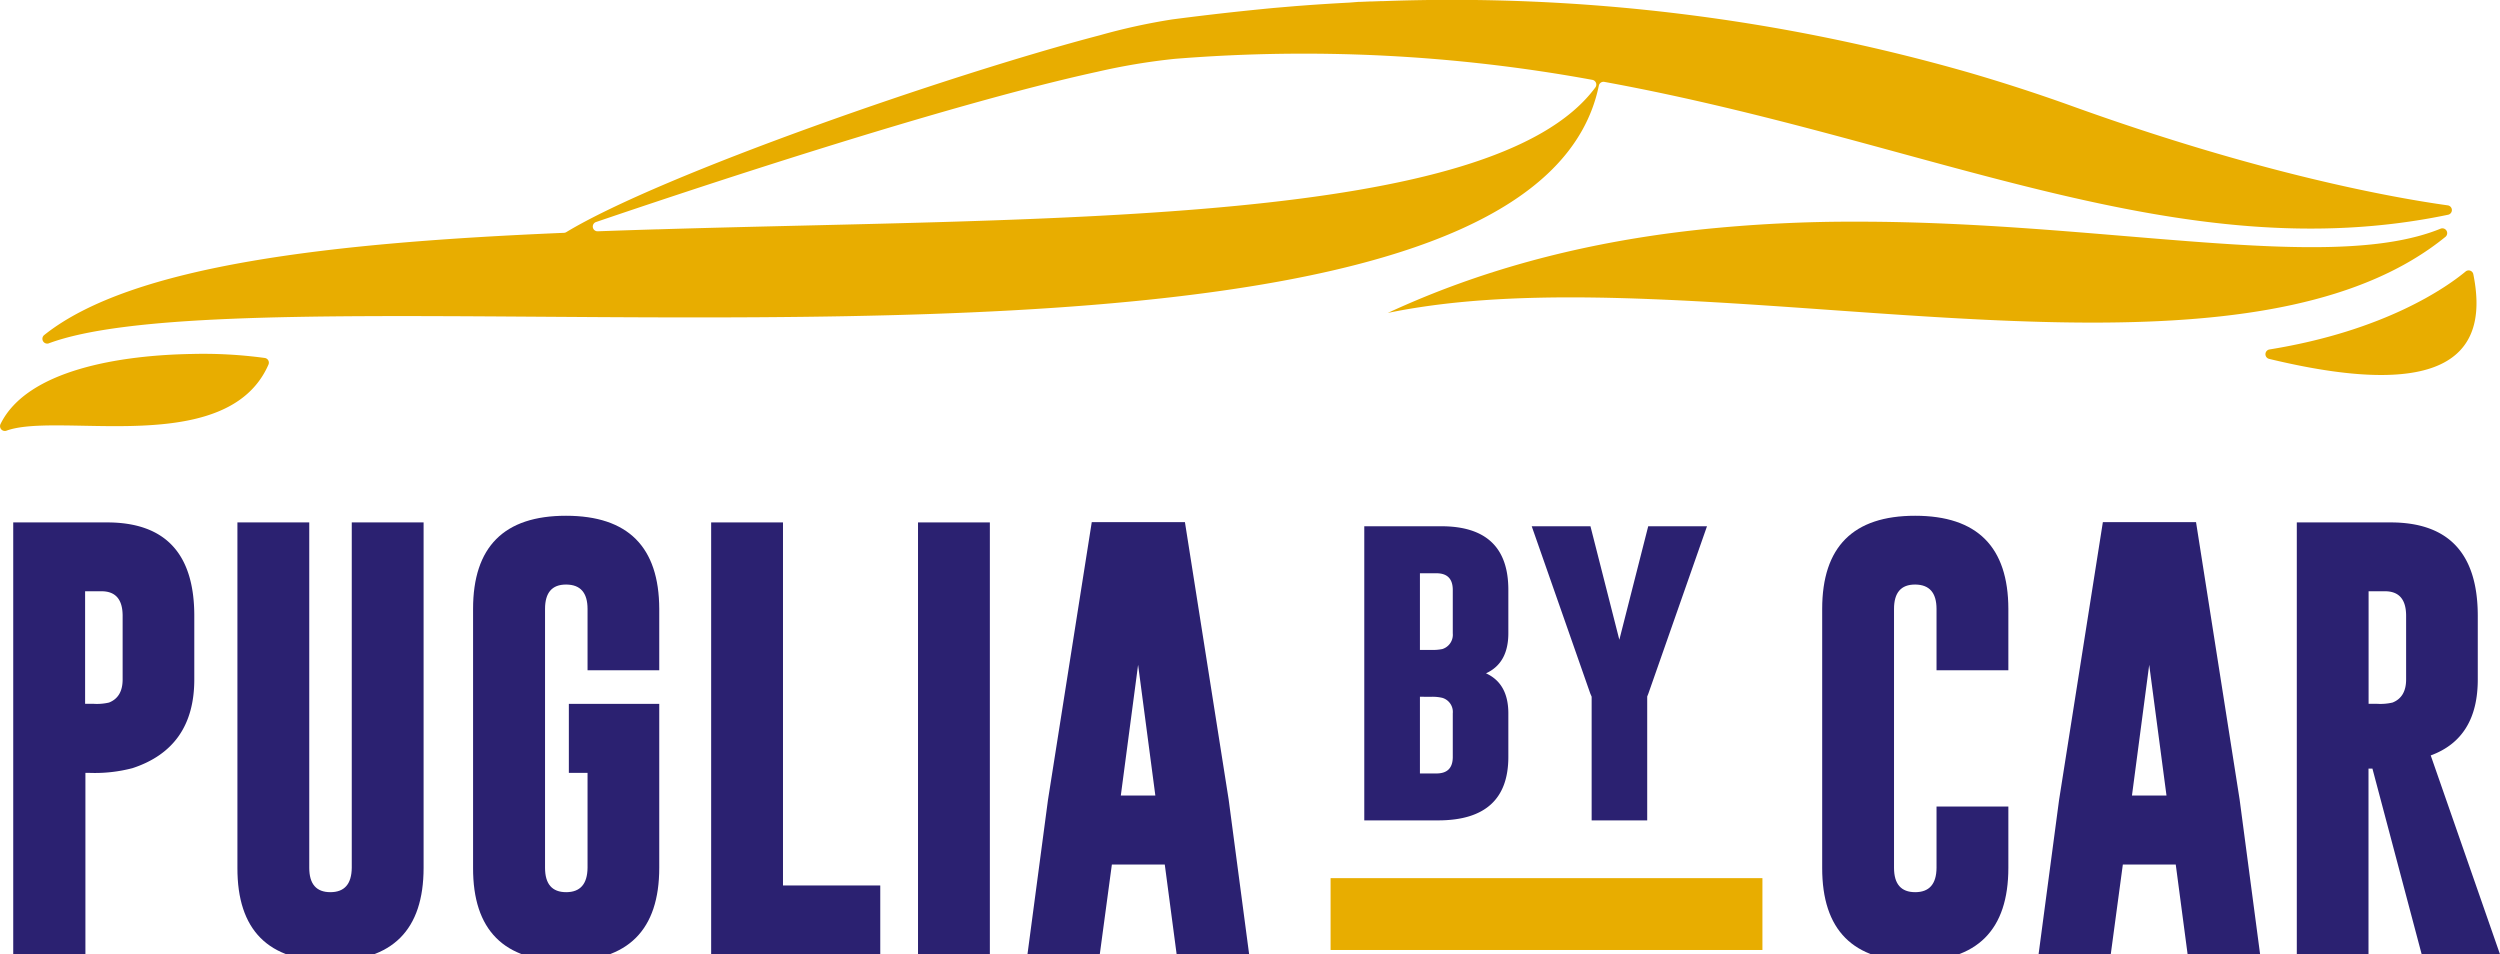
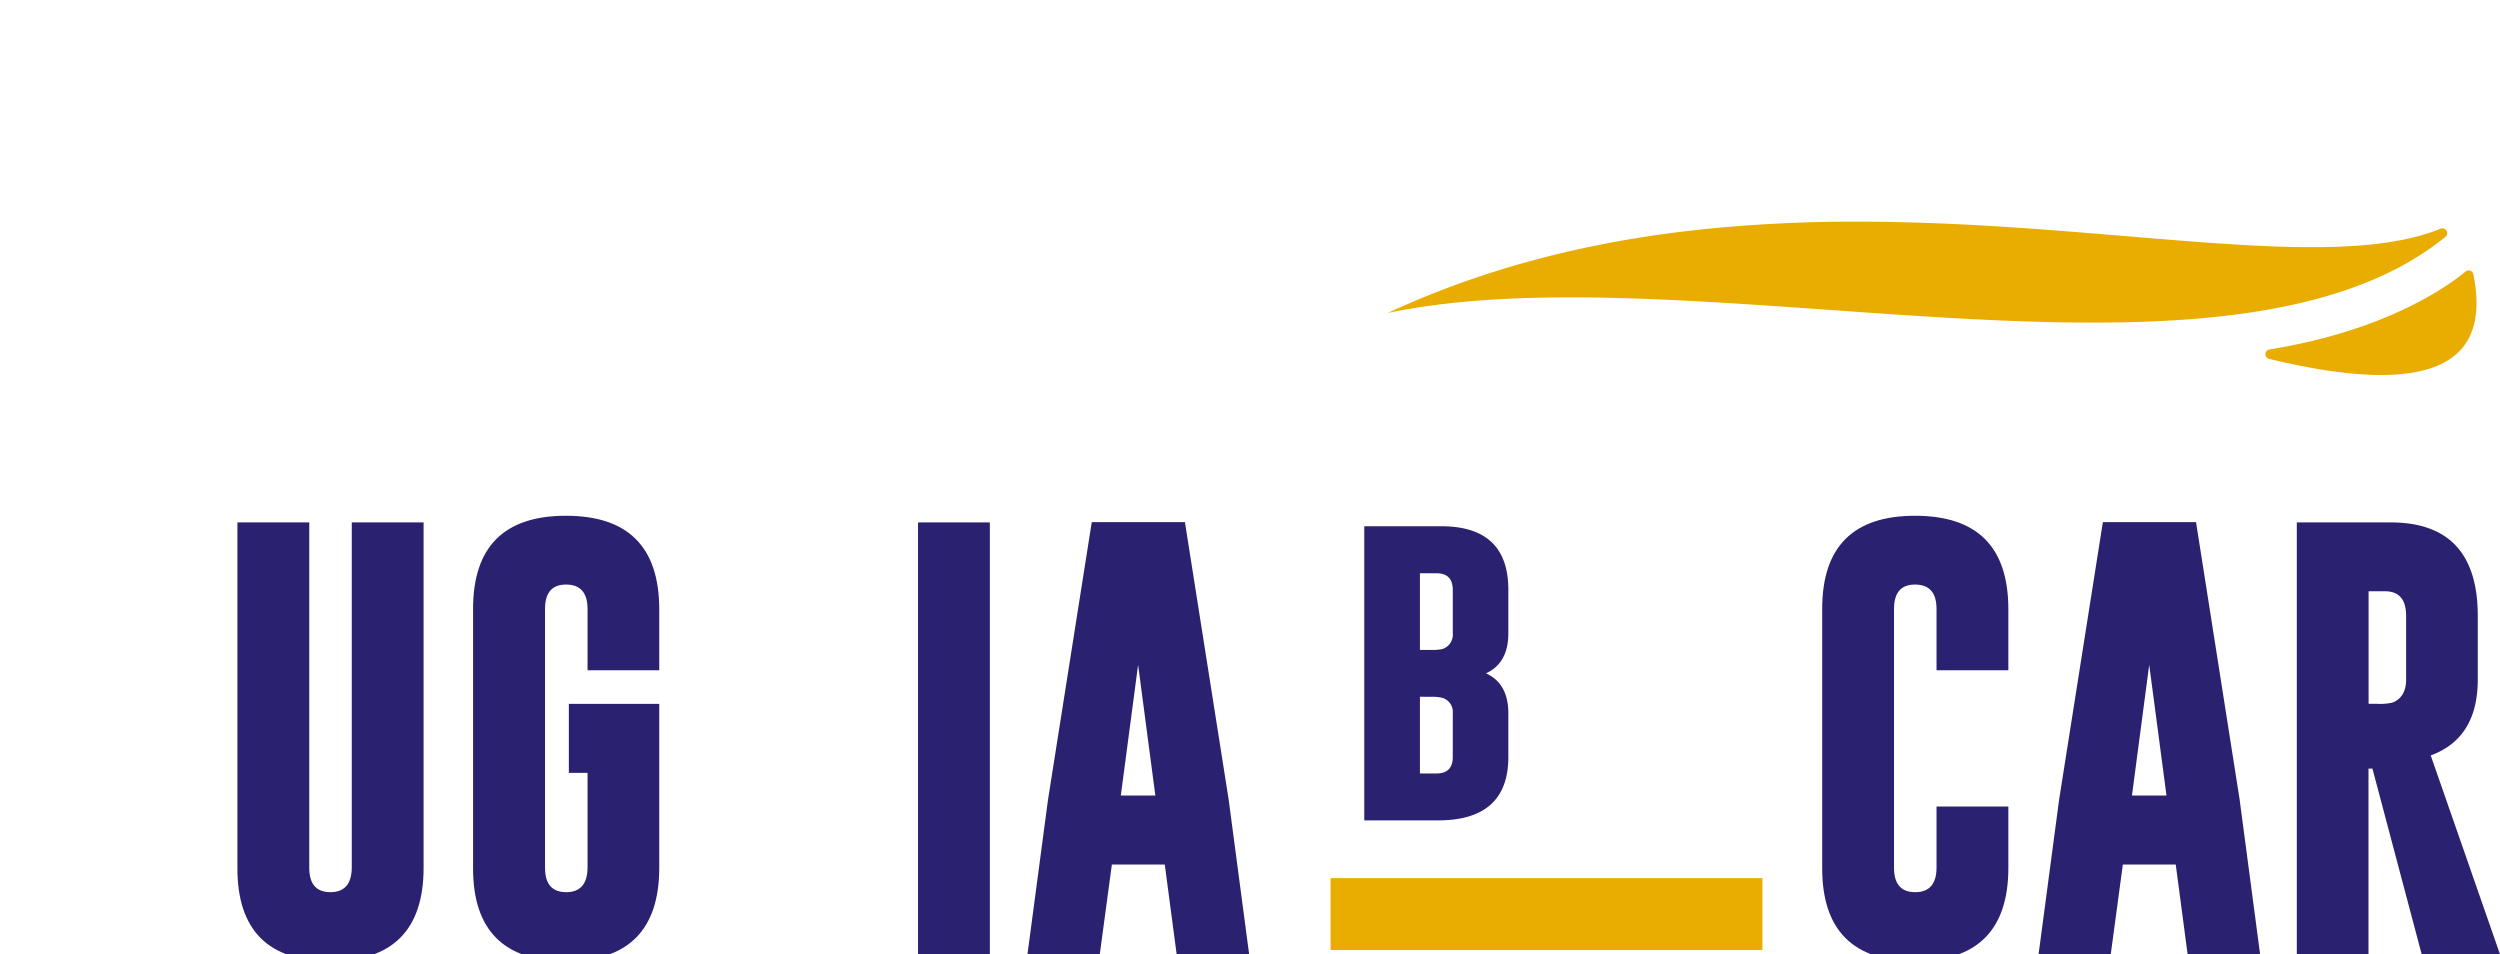
<svg xmlns="http://www.w3.org/2000/svg" id="Layer_1" data-name="Layer 1" viewBox="0 0 566.93 216.41">
  <defs>
    <style>.cls-1{fill:#e8ad00;}.cls-2{fill:#2b2171;}</style>
  </defs>
-   <path class="cls-1" d="M265.48,67.42c51.2-5.87,91.1-19,97.09-48a1.08,1.08,0,0,1,1.26-.85c74.26,13.59,130.33,42.87,191.32,30.13a1.08,1.08,0,0,0-.07-2.13c-12.27-1.71-42.34-7.08-84.89-22.4-7.81-2.82-15.53-5.32-23.16-7.56h0A425.12,425.12,0,0,0,313.82.25l-.45,0-2.2.08-.43,0-2.13.09-.47,0L306,.59c-3.81.2-7.43.43-10.82.69l-1.1.08-5.18.44c-10.53,1-18.41,2-23.06,2.6A141.14,141.14,0,0,0,249.4,8c-34,8.89-99.33,31.55-121,44.65a1.08,1.08,0,0,1-.52.15C75.72,55,30,60,10,76A1.09,1.09,0,0,0,11,77.88C45.42,65,173.64,78,265.48,67.42M149.12,52q-6.83.21-13.54.45a1.08,1.08,0,0,1-.39-2.11c20.05-6.83,78.58-26.41,113.59-34.05a145,145,0,0,1,17.56-2.94,363.46,363.46,0,0,1,94.77,4.76,1.09,1.09,0,0,1,.68,1.71C338.64,51.24,238.57,49.3,149.42,52Z" />
  <path class="cls-1" d="M496,54.68h0C474,53,448.62,50.3,421.74,50.27A332.54,332.54,0,0,0,385,52.12q-3,.33-6,.72c-21.44,2.83-43.16,8.32-64.3,18.13h0c3.19-.67,6.49-1.22,9.87-1.68,15.07-2.05,32-2.17,49.75-1.46h0C440,70.38,517.09,84.2,554.57,53.7a1.09,1.09,0,0,0-1.09-1.85c-13.23,5.4-33.27,4.7-57.5,2.83" />
-   <path class="cls-1" d="M43.5,80.27C27.43,80.54,6.13,83.83.11,96.18a1.09,1.09,0,0,0,1.37,1.48c4-1.45,10.89-1.23,18.67-1.09,15.52.3,34.53.28,40.73-13.89a1.08,1.08,0,0,0-.82-1.5,103.18,103.18,0,0,0-16.56-.91" />
  <path class="cls-1" d="M559.13,61.57C555,65,541,75,514.64,79.25a1.09,1.09,0,0,0-.08,2.13c42.41,10.24,49.68-2.57,46.32-19.19a1.08,1.08,0,0,0-1.75-.62" />
-   <path class="cls-2" d="M3,118.47H24.39q19.67.06,19.67,21.18v14.44q0,15.49-14,20.1a33.46,33.46,0,0,1-9.69,1.08h-1v41.14H3ZM19.3,134.08v25.53h2a12.06,12.06,0,0,0,3.42-.29c2.06-.81,3.09-2.56,3.09-5.23V139.65q0-5.57-4.8-5.57Z" />
  <path class="cls-2" d="M96.06,196.79q0,21.14-21.14,21.18T53.84,196.79V118.47H70.13v78.32q0,5.53,4.79,5.53t4.85-5.53V118.47H96.06Z" />
  <path class="cls-2" d="M129,159.61h20.5v37.18q0,21.14-21.14,21.18t-21.08-21.18v-58.7q0-21.14,21.08-21.13t21.14,21.13V152H133.24V138.09c0-3.65-1.6-5.5-4.8-5.53h-.1q-4.74,0-4.74,5.53v58.7q0,5.53,4.79,5.53t4.85-5.53V175.27H129Z" />
-   <polygon class="cls-2" points="161.27 216.41 161.27 118.47 177.56 118.47 177.56 200.8 199.62 200.8 199.62 216.41 161.27 216.41" />
  <rect class="cls-2" x="208.18" y="118.47" width="16.29" height="97.94" />
  <path class="cls-2" d="M278.62,181.28l4.65,35.13H266.83l-2.69-20.35h-12l-2.74,20.35H233l4.65-35,9.93-63h21.13ZM262,180.4l-3.91-29.64-3.92,29.64Z" />
  <path class="cls-2" d="M309.38,119.34h17.45q15.23,0,15.22,14.42v9.84q0,6.78-5.07,9.09,5.07,2.31,5.07,9.08v9.88q0,14.35-15.86,14.39H309.38ZM322,130v17.38h2.42a11.11,11.11,0,0,0,2.65-.19,3.4,3.4,0,0,0,2.38-3.56v-9.84c0-2.52-1.23-3.79-3.71-3.79ZM322,158V175.4h3.74c2.48,0,3.71-1.25,3.71-3.75v-9.88a3.33,3.33,0,0,0-2.38-3.52,9.73,9.73,0,0,0-2.65-.23Z" />
-   <polygon class="cls-2" points="360.67 119.34 367.22 145.08 373.77 119.34 387.1 119.34 373.81 157.27 373.54 157.95 373.54 186.04 360.94 186.04 360.94 157.99 360.63 157.27 347.35 119.34 360.67 119.34" />
  <path class="cls-2" d="M455.44,196.79q0,21.14-21.13,21.18t-21.09-21.18v-58.7q0-21.14,21.09-21.13t21.13,21.13V152H439.15V138.09q0-5.47-4.79-5.53h-.1c-3.17,0-4.75,1.85-4.75,5.53v58.7q0,5.53,4.8,5.53t4.84-5.53V182.9h16.29Z" />
  <path class="cls-2" d="M507.88,181.28l4.65,35.13H496.09l-2.69-20.35h-12l-2.74,20.35H462.29l4.65-35,9.93-63H498Zm-16.58-.88-3.92-29.64-3.91,29.64Z" />
  <path class="cls-2" d="M520.85,118.47h21.37q19.66.06,19.67,21.18v14.44q0,13.31-10.67,17.22l15.71,45.1H549.17L538,174.29h-.89v42.12H520.85Zm16.28,15.61v25.53h2a12.2,12.2,0,0,0,3.43-.29c2.05-.81,3.08-2.56,3.08-5.23V139.65q0-5.57-4.8-5.57Z" />
  <rect class="cls-1" x="301.74" y="199.14" width="97.93" height="16.29" />
</svg>